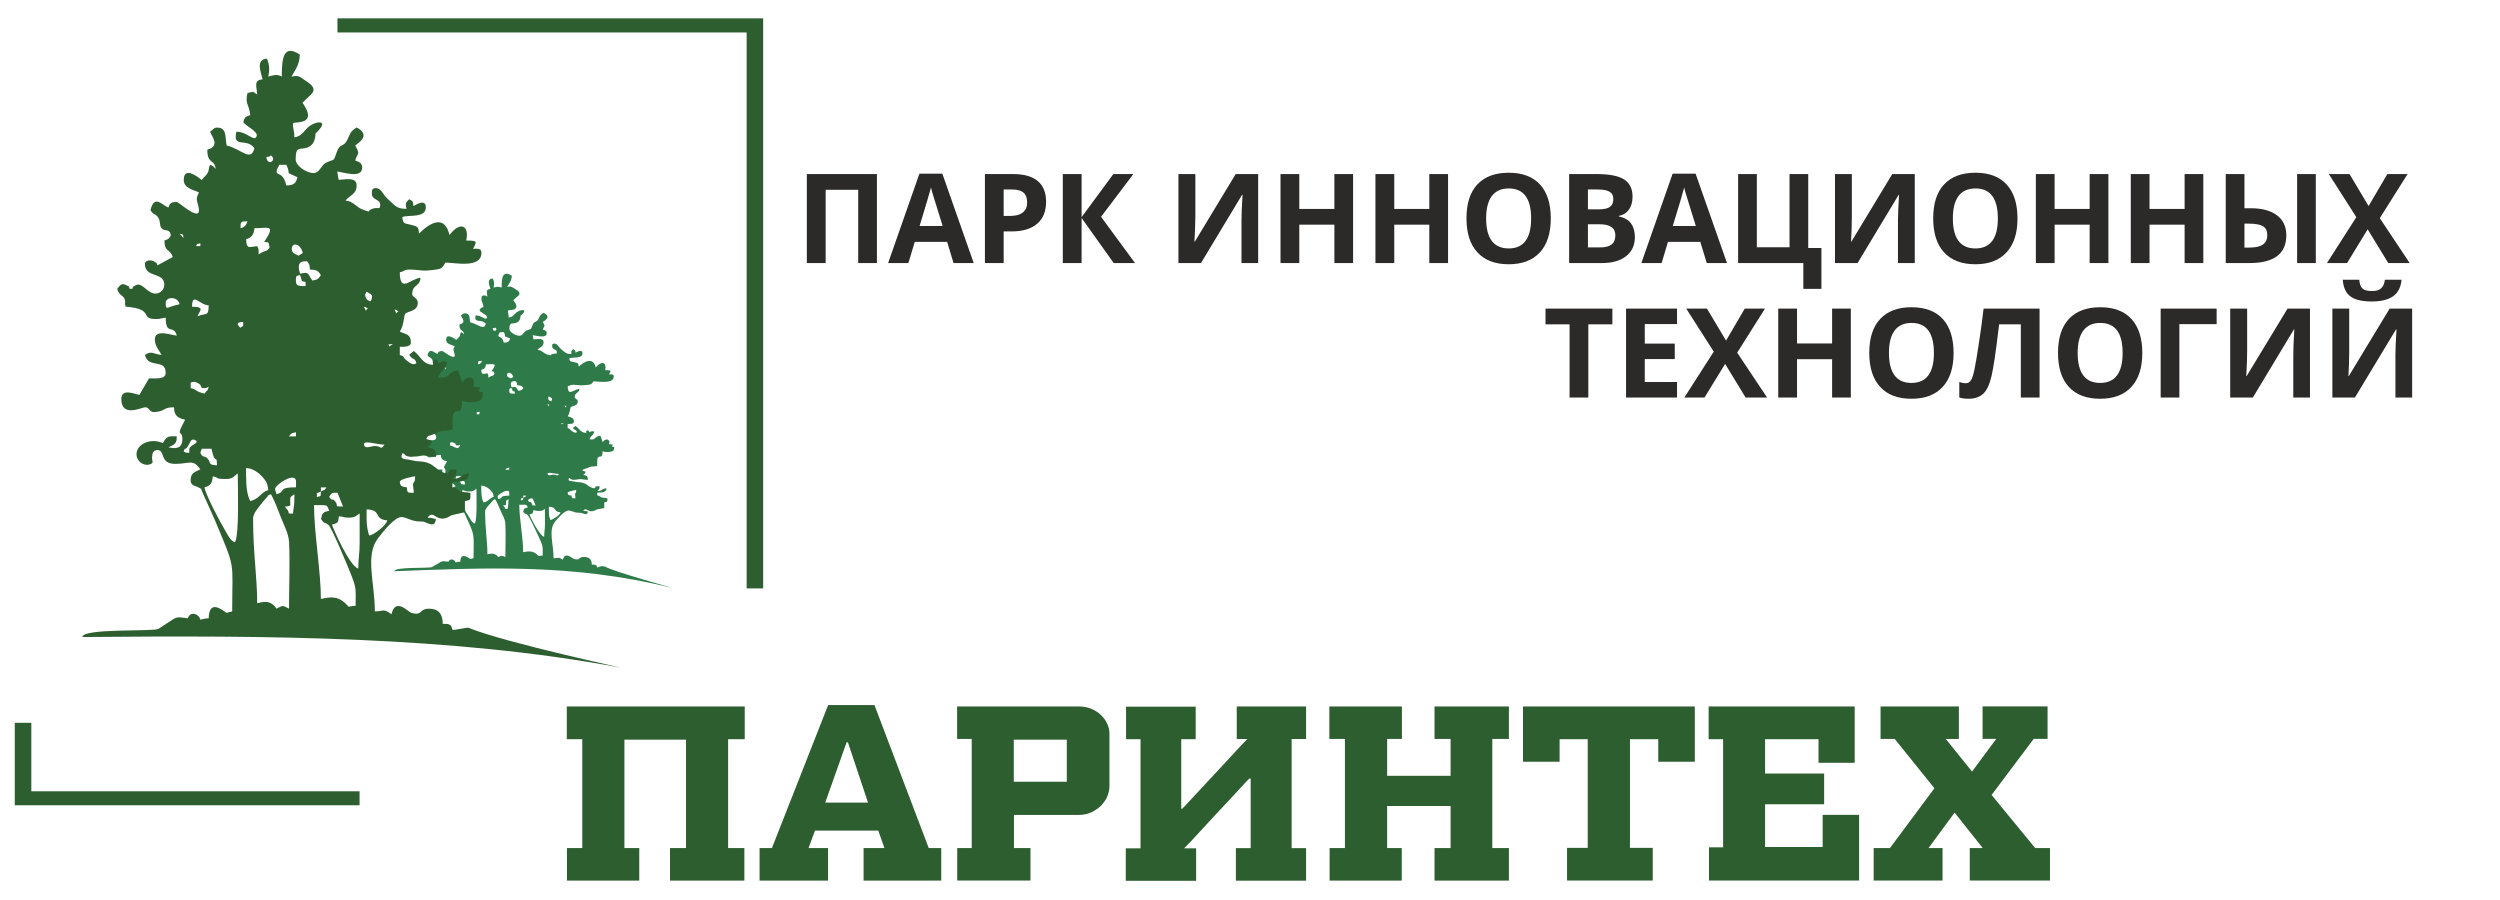
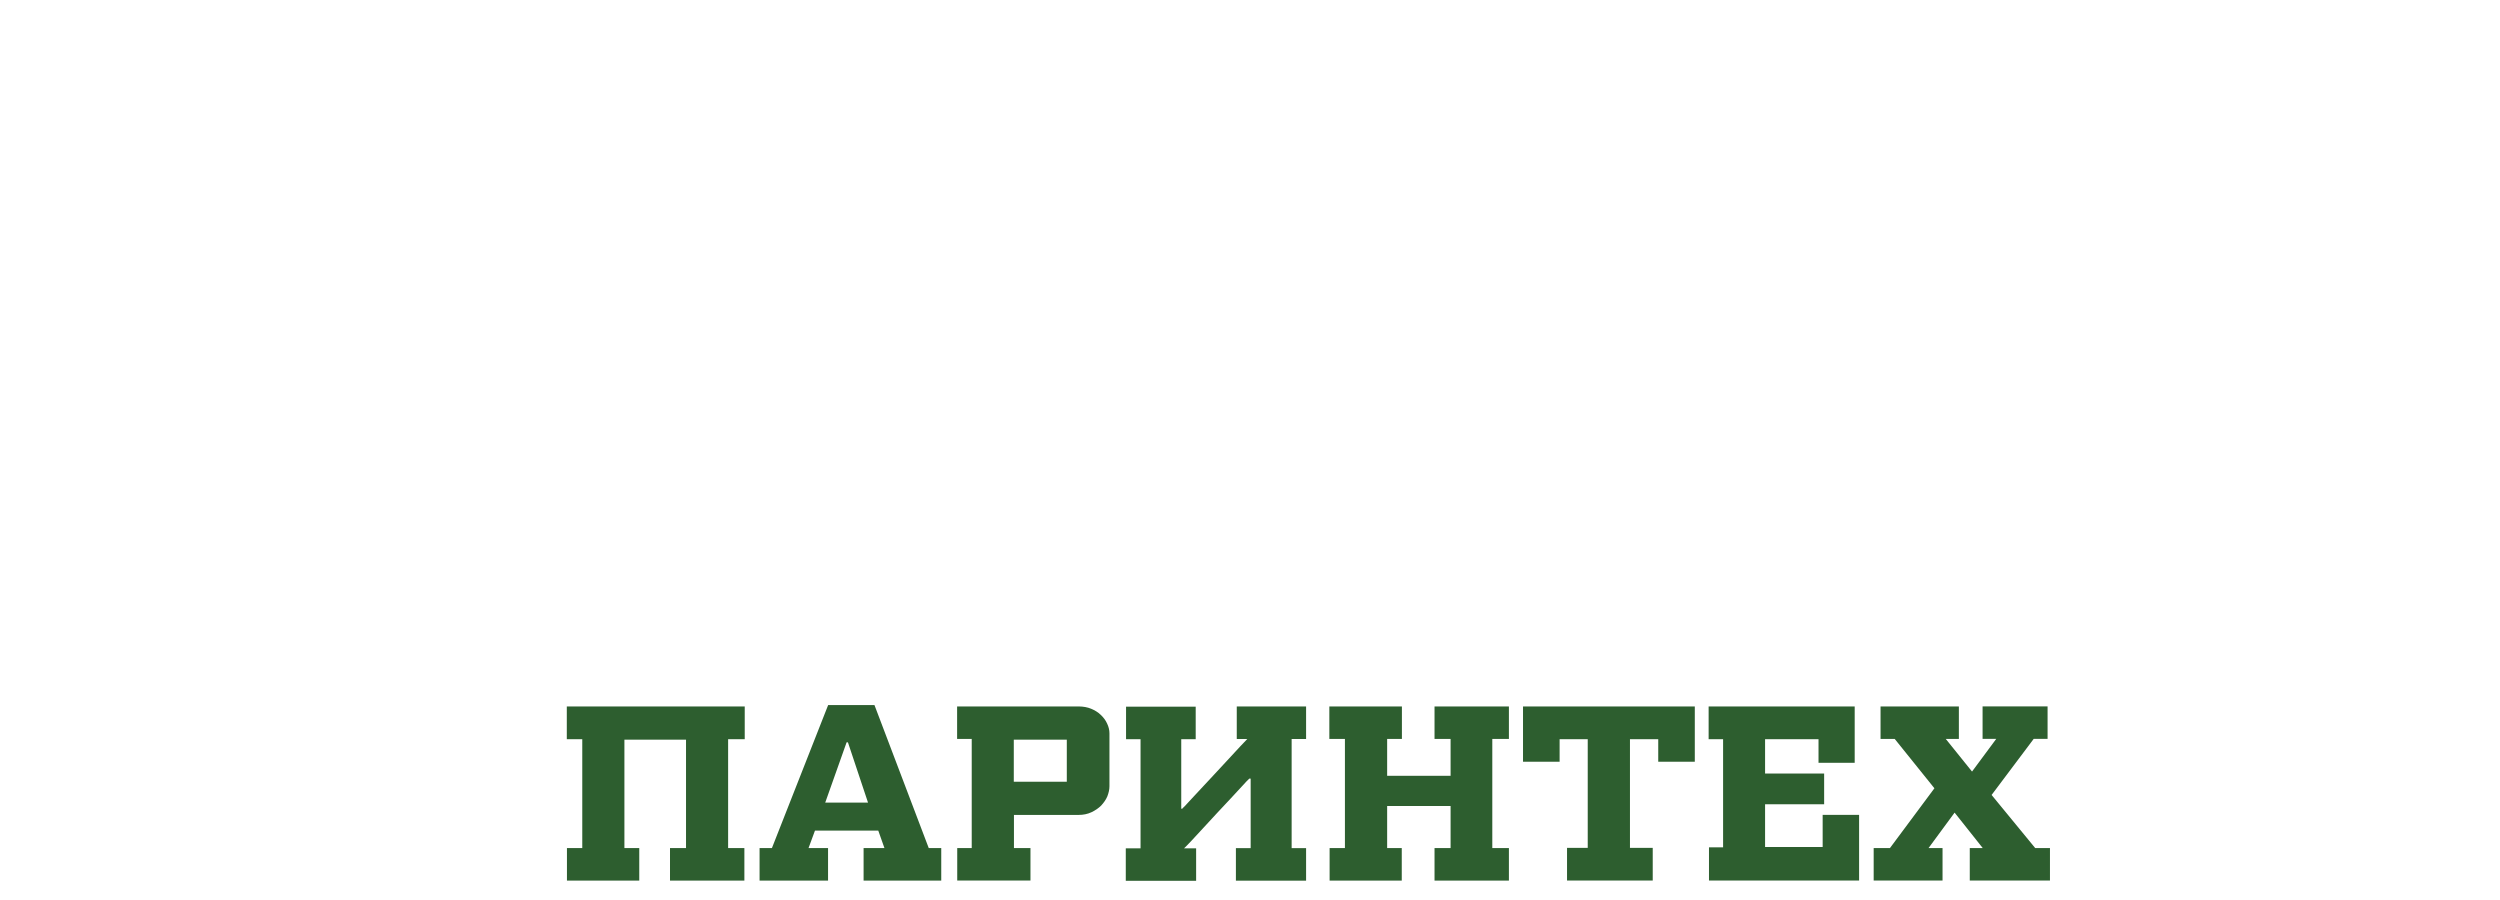
<svg xmlns="http://www.w3.org/2000/svg" width="250px" height="90px" viewBox="0 0 248 90" version="1.1">
  <g id="surface1">
-     <path style=" stroke:none;fill-rule:evenodd;fill:rgb(17.647%,36.863%,18.431%);fill-opacity:1;" d="M 32.746 1.836 L 75.316 1.836 L 75.316 58.84 L 73.664 58.84 L 73.664 3.246 L 32.746 3.246 Z M 34.957 80.527 L 0.477 80.527 L 0.477 72.281 L 2.133 72.281 L 2.133 79.129 L 34.957 79.129 Z M 34.957 80.527 " />
-     <path style=" stroke:none;fill-rule:evenodd;fill:rgb(18.039%,47.843%,28.235%);fill-opacity:1;" d="M 49.137 28.758 C 48.812 28.617 48.676 28.691 48.355 28.758 C 48.441 28.43 48.43 28.133 48.277 27.848 C 47.625 27.898 47.953 28.555 48.047 28.895 C 47.512 28.938 47.727 29.273 47.734 29.664 C 47.445 29.488 47.562 29.52 47.191 29.59 C 47.039 30.172 47.293 30.137 47.344 30.707 C 47.09 30.766 47.02 30.832 46.953 31.059 C 47.129 31.289 47.836 31.543 47.699 31.789 C 47.547 32.066 47.191 31.543 46.57 31.543 C 46.348 32.406 47.172 31.828 47.582 32.379 C 47.395 33.098 46.832 32.406 46.027 32.242 C 45.918 31.832 46.062 31.332 45.48 31.332 C 45.289 31.332 45.246 31.449 45.09 31.543 C 45.145 31.738 45.711 32.27 44.938 32.449 C 44.938 33.227 45.355 32.902 45.406 33.43 C 45.32 33.336 45.262 33.258 45.094 33.219 C 44.988 33.418 45.059 33.469 44.949 33.648 C 44.879 33.766 44.742 33.844 44.625 33.988 C 44.566 33.953 43.613 33.199 43.613 33.988 C 43.613 34.402 44.156 34.484 44.473 34.621 C 44.336 34.875 44.309 34.941 44.414 35.238 C 44.785 36.332 43.359 35.105 43.23 35.105 C 42.91 35.105 42.832 35.172 42.762 35.391 C 42.426 35.309 41.973 34.688 41.746 35.527 C 41.949 35.805 41.973 35.668 42.152 35.863 C 42.328 36.051 42.23 36.289 42.371 36.434 C 42.535 36.609 42.738 36.457 42.863 36.684 C 42.957 36.855 42.754 37 42.527 37.059 C 42.543 37.676 42.867 37.465 43 37.895 L 42.145 38.316 C 42.082 38.156 42.152 38.25 42.016 38.148 C 41.844 38.02 41.453 38.023 41.453 38.242 C 41.453 38.961 42.535 38.629 42.535 39.289 C 42.535 39.602 42.203 39.809 41.906 39.723 C 41.457 39.594 41.262 39.129 40.887 39.34 C 40.727 39.426 40.816 39.332 40.75 39.5 L 40.59 39.5 C 40.527 39.332 40.621 39.426 40.453 39.34 C 40.129 39.172 40.094 39.301 39.926 39.453 C 39.918 39.461 39.902 39.484 39.891 39.5 C 39.992 39.898 40.273 39.781 40.332 40.109 C 40.344 40.203 40.293 40.168 40.352 40.406 C 42.043 40.527 41.098 41.035 42.066 41.035 C 42.332 41.035 42.371 40.984 42.617 40.965 C 42.617 41.887 43.055 41.277 43.238 41.871 C 42.875 41.844 41.828 41.449 42.031 42.25 C 42.086 42.473 42.27 42.664 42.383 42.852 C 41.93 42.816 41.844 42.621 41.453 42.852 C 41.641 43.57 42.617 43.004 42.617 43.758 C 42.617 44.102 42.074 44.035 41.684 44.035 L 41.133 44.871 C 40.793 44.797 40.121 44.535 40.121 45.078 C 40.121 46.031 41.277 45.492 41.445 45.492 C 41.793 45.492 41.598 45.805 42.152 45.719 C 42.629 45.641 42.492 45.492 43.078 45.492 C 43.094 45.938 43.301 46.039 43.699 46.125 C 43.129 47.098 43.547 46.574 43.547 47.098 C 43.547 47.598 43.164 47.598 42.766 47.52 L 42.926 47.445 C 42.984 47.418 43.062 47.387 43.121 47.336 C 43.246 47.223 43.238 47.156 43.238 46.953 C 42.781 46.953 42.688 46.918 42.457 47.301 C 41.805 47.023 40.98 47.328 40.98 47.859 C 40.98 48.246 41.406 48.477 41.719 48.375 C 41.992 48.289 41.836 48.238 41.848 48.004 C 41.863 47.824 41.906 47.648 42.145 47.648 C 42.621 47.648 42.23 48.348 43.156 48.348 C 43.938 48.348 44.156 48.086 44.559 48.629 C 44.27 48.766 44.02 48.781 44.02 49.188 C 44.02 49.465 44.301 49.457 44.473 49.551 C 44.719 49.68 44.547 49.527 44.684 49.781 L 45.379 51.184 C 46.578 53.773 46.355 53.152 46.355 55.82 L 46.043 55.895 C 45.891 55.844 45.059 55.109 45.031 56.172 C 44.793 56.176 44.75 56.199 44.559 56.242 C 44.465 55.918 43.969 55.809 43.859 56.172 C 43.391 56.133 43.297 56.039 42.906 56.293 L 42.195 56.707 C 41.871 56.852 38.445 56.664 38.438 57.121 C 47.324 56.793 56.145 56.309 66.164 58.777 C 66.469 58.848 60.191 57.113 59.555 56.68 C 59.059 56.488 58.73 56.824 58.719 56.742 C 58.668 56.445 58.457 56.461 58.176 56.461 C 58.176 55.945 57.922 55.691 57.395 55.691 C 56.883 55.691 57.027 55.996 56.578 55.938 C 56.562 55.938 56.418 55.91 56.391 55.895 C 56.203 55.828 55.508 55.117 55.289 55.969 C 54.785 55.66 54.93 55.816 54.359 55.828 C 54.359 54.383 53.801 53 54.523 52.141 C 54.777 51.844 55.332 51.184 55.754 51.066 C 56.059 50.98 56.367 51.285 56.91 51.277 L 57.07 51.277 C 57.316 51.32 57.742 51.641 57.793 51.156 C 57.609 51.117 57.562 51.09 57.32 51.082 C 57.699 50.598 57.805 51.48 58.668 50.953 L 59.426 50.801 L 59.426 50.242 C 59.773 50.168 59.738 50.195 59.738 49.82 C 59.57 49.781 59.289 49.781 59.215 49.762 C 59.043 49.719 59.07 49.617 58.727 49.535 L 58.727 49.262 C 59.121 49.262 59.621 49.262 59.656 48.84 C 59.109 48.848 59.367 49.07 58.727 49.117 C 58.918 48.855 58.949 49.027 58.957 48.629 C 58.328 48.629 58.773 48.602 58.414 48.84 C 57.777 48.707 57.762 48.348 57.125 48.246 C 56.93 48.215 56.895 48.223 56.699 48.207 L 56.203 48.121 C 56.188 48.121 56.164 48.113 56.152 48.113 C 56.137 48.113 56.113 48.113 56.094 48.105 C 55.816 48.07 55.816 47.984 55.918 47.785 C 56.113 47.902 56.043 47.926 56.25 47.969 C 56.512 48.027 56.883 47.895 57.047 47.91 L 57.785 47.996 C 57.785 47.68 57.742 47.539 57.316 47.504 L 57.473 47.367 C 57.531 47.273 57.523 47.402 57.547 47.156 L 57.234 47.074 C 57.387 46.871 57.266 46.961 57.547 46.871 C 57.871 46.77 57.965 46.656 58.254 46.648 C 58.578 46.641 58.441 46.648 58.719 46.59 C 58.73 46.402 58.695 45.906 58.781 45.77 C 58.965 45.484 59.258 45.949 59.258 45.125 C 59.434 45.195 59.742 45.23 60.027 45.18 C 60.328 45.125 60.422 45.043 60.43 44.703 C 59.75 44.637 60.785 44.441 59.891 44.418 C 60.039 44.137 59.84 43.832 59.504 43.992 C 59.406 44.043 59.453 44.02 59.375 44.094 L 59.266 44.207 C 59.238 44.102 59.078 43.664 59.035 43.578 C 58.43 43.621 58.594 44.062 57.945 43.926 C 58.051 43.562 58.379 43.535 58.414 43.156 C 58.125 43.098 58.227 43.098 57.945 43.23 C 57.938 43.223 57.938 43.191 57.938 43.199 C 57.938 43.207 57.922 43.172 57.922 43.172 C 57.922 43.164 57.906 43.148 57.902 43.141 C 57.871 43.098 57.922 43.113 57.785 43.02 C 57.547 43.18 57.66 42.977 57.633 43.293 C 57.027 43.281 56.945 42.836 56.543 42.598 L 56.297 42.793 C 56.547 43.129 56.598 42.895 56.699 43.23 C 56.477 43.324 56.398 43.234 56.207 43.121 C 55.855 42.895 56.129 42.895 55.766 42.816 L 55.766 42.395 C 55.949 42.395 56.391 42.418 56.391 42.184 C 56.391 41.734 56.094 41.762 55.766 41.625 C 56.035 41.27 55.977 40.781 56.094 40.703 C 56.102 40.695 56.121 40.688 56.129 40.68 C 56.367 40.566 56.781 40.559 56.781 40.152 C 56.781 39.906 56.469 39.867 56.469 39.73 C 56.469 39.199 56.887 39.375 56.938 38.895 C 56.418 38.902 55.773 39.715 55.773 38.621 C 56.078 38.555 56.02 38.469 56.391 38.48 C 57.012 38.504 56.996 38.59 57.871 38.477 C 58.195 38.43 58.195 38.328 58.348 38.133 C 58.855 38.133 60.375 38.438 60.375 37.648 C 60.375 37.395 60.18 37.438 59.902 37.438 C 60.133 37.047 60.133 37.016 59.512 37.016 C 59.699 36.305 59.23 36.023 58.652 36.66 C 58.645 36.668 58.625 36.691 58.617 36.695 C 58.609 36.703 58.594 36.727 58.578 36.734 C 58.219 35.34 56.91 36.641 56.867 36.66 C 56.859 36.297 56.773 36.297 56.426 36.219 C 56.059 36.129 55.961 36.195 55.926 35.824 C 56.238 35.695 57.25 35.898 57.25 35.34 C 57.25 34.898 56.766 35.164 56.547 35.266 C 56.527 34.992 56.52 35.043 56.316 34.918 C 56.113 35.094 56.094 35.129 56.156 35.406 C 55.652 35.406 55.551 35.281 55.211 35 L 55.051 34.859 C 54.855 34.699 54.734 34.359 54.445 34.359 C 54.219 34.359 54.215 34.461 54.215 34.637 C 54.215 34.984 54.684 34.898 54.684 35.195 C 54.684 35.484 54.574 35.305 54.277 35.391 C 53.844 35.52 54.285 35.602 53.773 35.465 C 53.34 35.34 53.199 35.02 52.738 34.984 C 52.949 34.73 53.359 34.68 53.359 34.215 C 53.359 33.758 52.672 33.93 52.348 33.938 L 52.27 33.52 C 52.613 33.547 53.672 33.895 53.672 33.309 C 53.672 33.098 53.477 33.004 53.281 32.957 C 53.41 32.531 53.582 32.699 53.281 32.191 C 53.801 31.879 53.969 31.574 53.359 31.281 C 52.969 31.516 53.02 31.574 52.832 31.922 C 52.621 32.297 52.418 32.066 52.254 32.516 C 52.043 33.066 52.125 32.836 51.625 33.066 C 51.371 33.191 51.277 33.574 50.953 33.574 C 50.547 33.574 49.941 33.219 49.941 32.879 C 49.941 32.102 50.23 32.48 50.707 32.242 C 50.871 32.16 50.961 32.023 51.004 31.879 C 51.141 31.426 50.895 31.746 51.25 31.391 C 51.738 30.906 51.133 30.949 50.766 31.168 C 50.43 31.363 50.316 31.727 49.867 31.754 C 49.867 31.559 49.867 31.543 49.824 31.363 C 49.715 30.875 49.84 31.078 50.309 30.969 C 50.91 30.824 50.547 30.301 50.332 30.012 C 50.766 29.562 51.387 29.395 50.496 28.887 C 50.18 28.707 50.148 28.598 49.707 28.684 C 49.918 28.336 50.164 28.098 50.18 27.566 C 49.23 26.992 49.168 27.812 49.168 28.684 Z M 53.887 51.168 C 53.887 51.461 53.945 51.824 54.047 52.004 C 54.352 51.938 54.98 51.496 55.059 51.234 C 54.258 51.176 54.77 50.691 53.887 50.676 Z M 52.953 51.098 C 52.559 51.098 52.621 51.047 52.332 51.023 C 52.305 51.352 52.262 51.371 51.941 51.445 C 51.984 51.598 52.926 53.566 53.418 53.68 C 53.418 53.145 53.504 52.902 53.496 52.352 C 53.496 51.867 53.496 51.371 53.496 50.887 C 53.332 50.988 53.238 51.098 52.949 51.098 Z M 46.027 49.145 C 45.348 49.145 45.668 49.094 45.246 49.008 C 45.219 49.355 45.117 49.492 44.777 49.566 C 44.805 49.883 45.66 51.344 45.926 51.742 C 46.07 51.961 46.215 52.273 46.484 52.359 C 46.73 51.895 46.645 49.668 46.645 48.867 C 46.426 49 46.375 49.145 46.02 49.145 Z M 51.32 55.219 C 51.828 55.117 52.246 55.066 52.664 55.414 C 53.043 55.734 52.723 55.574 53.266 55.566 C 53.266 54.641 53.34 54.711 52.918 53.781 C 52.781 53.465 51.934 51.633 51.746 51.48 C 51.523 51.301 51.539 51.473 51.312 51.168 C 51.398 50.852 51.43 50.82 51.785 50.75 C 51.594 50.43 51.797 50.473 50.93 50.473 C 50.93 51.852 51.32 53.855 51.32 55.219 Z M 47.512 51.168 C 47.512 52.898 47.742 54.102 47.742 55.43 C 47.953 55.414 48.441 55.184 48.832 55.715 C 49.195 55.539 49.168 55.539 49.535 55.715 C 49.535 54.633 49.594 53.426 49.535 52.359 C 49.512 51.887 49.223 51.445 49.07 51.098 C 48.891 50.668 48.738 50.293 48.516 49.922 C 48.27 50 48.438 49.93 48.219 50.145 C 48.09 50.277 48.066 50.297 47.938 50.449 C 47.77 50.648 47.504 50.895 47.504 51.184 Z M 55.137 42.445 L 55.371 42.309 C 54.895 42.344 55.246 42.336 55.137 42.445 Z M 43.598 36.945 C 43.547 36.719 43.613 36.777 43.383 36.719 Z M 55.602 40.695 C 55.637 40.625 55.746 40.719 55.609 40.617 C 55.5 40.535 55.602 40.594 55.449 40.559 C 55.645 40.891 55.527 40.727 55.609 40.695 Z M 53.887 40.559 C 53.922 40.484 54.031 40.578 53.895 40.473 C 53.785 40.391 53.887 40.449 53.734 40.414 C 53.93 40.746 53.816 40.578 53.887 40.551 Z M 44.316 37.344 L 44.547 37.344 L 44.547 37.203 C 44.41 37.234 44.336 37.211 44.316 37.344 Z M 51.32 49.77 C 50.98 49.93 51.125 49.719 51.09 50.043 C 51.371 49.98 51.301 50.035 51.32 49.77 C 51.582 49.645 51.465 49.762 51.633 49.559 L 51.32 49.559 Z M 49.535 46.973 L 49.926 46.973 L 49.926 46.766 C 49.652 46.82 49.672 46.801 49.535 46.973 Z M 46.648 41.32 L 46.789 41.473 C 47.039 41.297 46.926 41.5 46.961 41.184 C 46.781 41.195 46.68 41.176 46.648 41.32 Z M 46.809 36.434 C 46.809 36.434 47.098 36.414 47.199 36.086 C 46.824 36.094 46.809 36.094 46.809 36.434 Z M 48.441 32.805 C 48.348 32.844 48.184 32.754 48.312 32.988 C 48.43 33.199 48.727 33.031 48.617 32.852 C 48.508 32.676 48.441 32.805 48.441 32.805 Z M 53.816 39.789 C 53.816 40.117 54.125 40.137 54.125 40.137 C 54.309 39.789 54.148 39.805 53.887 39.645 C 53.887 39.645 53.809 39.773 53.809 39.781 Z M 43.621 47.742 C 43.766 47.809 43.715 47.801 43.93 47.816 C 43.938 47.52 43.91 47.57 44.121 47.426 C 44.172 47.387 44.516 47.258 44.227 47.164 C 44.02 47.09 43.977 47.293 43.918 47.387 C 43.648 47.801 43.742 47.438 43.621 47.75 Z M 54.363 47.469 C 54.762 47.469 54.66 47.699 54.906 47.395 C 54.387 47.387 53.641 47.125 53.766 47.43 C 53.844 47.621 54.148 47.461 54.359 47.461 Z M 49.926 39.02 C 49.926 39.34 49.961 39.367 50.477 39.367 L 50.477 39.156 C 50.234 39.098 50.293 39.18 50.199 38.895 C 50.191 38.891 50.191 38.867 50.188 38.867 C 50.188 38.859 50.18 38.84 50.172 38.84 C 50.172 38.84 50.164 38.816 50.156 38.809 C 49.984 38.852 49.926 38.824 49.926 39.02 Z M 49.695 37.488 C 49.695 37.715 49.918 37.758 50.086 37.836 C 50.098 37.828 50.121 37.793 50.129 37.809 L 50.324 37.699 C 50.191 37.199 49.703 37.148 49.703 37.488 Z M 49.613 50.473 C 49.469 50.539 49.52 50.523 49.305 50.547 C 49.457 50.75 49.461 50.641 49.535 50.895 L 49.766 50.895 C 49.773 50.551 49.848 50.684 49.848 49.914 C 49.543 50.094 49.613 50.043 49.613 50.473 Z M 42.609 40.211 C 42.609 40.625 42.672 40.457 43.145 40.34 C 43.34 40.297 43.199 40.355 43.383 40.273 C 43.258 39.859 42.602 39.91 42.602 40.203 Z M 51.789 50.051 C 52.035 50.355 51.93 50.035 52.145 50.297 C 52.355 50.547 52.008 50.531 52.57 50.547 L 52.262 49.848 C 51.973 49.848 51.93 49.832 51.789 50.059 Z M 44.012 44.258 L 44.012 44.543 C 44.395 44.621 44.234 44.711 44.793 44.82 C 44.945 44.617 44.949 44.723 45.023 44.469 C 44.812 44.559 44.938 44.535 44.633 44.543 C 44.531 44.367 44.598 44.383 44.379 44.281 C 44.234 44.215 44.176 44.207 44.012 44.266 Z M 44.09 40.422 C 44.879 40.422 44.48 40.652 44.402 40.906 C 44.863 40.711 45.023 40.957 45.023 40.348 C 44.523 40.34 44.09 39.652 44.09 40.422 Z M 45.492 48.449 C 45.48 47.816 45.398 48.527 45.184 47.613 L 44.633 47.613 C 44.574 47.84 44.512 47.758 44.609 47.91 C 44.711 48.055 44.777 47.977 44.898 48.07 C 45.195 48.273 44.898 48.441 45.484 48.453 Z M 55.766 49.281 C 55.766 49.516 55.926 49.543 56.156 49.559 C 56.188 49.855 56.203 49.832 56.547 49.832 C 56.547 49.668 56.496 49.484 56.504 49.422 C 56.535 49.195 56.613 49.426 56.621 49 C 56.555 49.008 55.766 49.129 55.766 49.281 Z M 48.762 49.629 C 48.762 49.789 48.789 49.711 48.84 49.914 C 49.391 49.781 48.879 49.566 49.926 49.566 C 49.926 49.223 49.984 49.078 49.695 49.078 C 49.398 49.078 48.762 49.492 48.762 49.637 Z M 50.086 38.387 C 50.086 38.578 50.121 38.582 50.164 38.734 C 50.684 38.629 50.582 38.742 50.793 39.012 C 50.809 39.027 50.844 39.07 50.867 39.086 C 51.168 39.02 51.184 39.012 51.336 38.809 C 51.176 38.59 51.109 38.539 50.715 38.531 C 50.707 38.258 50.676 38.273 50.555 38.113 C 50.375 38.113 50.086 38.098 50.086 38.387 Z M 48.84 33.57 C 48.84 33.785 49.203 33.555 49.383 34.266 C 49.773 34.258 49.918 34.18 50.004 33.844 C 49.188 33.496 49.703 33.809 49.383 33.215 L 48.992 33.215 C 48.941 33.301 48.84 33.445 48.84 33.562 Z M 47.598 36.43 C 47.566 36.746 47.43 36.914 47.129 36.988 C 47.141 37.531 47.328 37.371 47.75 37.336 C 47.852 37.531 47.828 37.473 47.828 37.758 C 48.27 37.496 48.234 37.676 48.449 37.406 C 48.363 37.09 48.438 37.16 48.141 37.133 C 48.812 36.227 48.379 36.434 47.59 36.434 Z M 47.129 48.992 C 47.129 49.477 47.18 49.934 47.359 50.246 C 47.871 50.141 47.988 49.781 48.371 49.688 C 48.355 49.535 48.312 49.363 48.242 49.246 C 48.082 49.016 47.656 48.578 47.129 48.562 Z M 47.129 48.992 " />
-     <path style=" stroke:none;fill-rule:evenodd;fill:rgb(17.647%,36.863%,18.431%);fill-opacity:1;" d="M 27.207 7.656 C 26.629 7.383 26.383 7.527 25.82 7.656 C 25.98 7.012 25.949 6.422 25.684 5.863 C 24.523 5.957 25.105 7.25 25.262 7.934 C 24.309 8.012 24.691 8.668 24.715 9.449 C 24.191 9.102 24.41 9.152 23.746 9.312 C 23.477 10.457 23.926 10.387 24.02 11.52 C 23.57 11.633 23.449 11.758 23.324 12.207 C 23.629 12.664 24.895 13.168 24.648 13.66 C 24.375 14.203 23.75 13.172 22.637 13.172 C 22.234 14.887 23.699 13.73 24.438 14.828 C 24.105 16.242 23.102 14.879 21.668 14.551 C 21.48 13.746 21.734 12.758 20.699 12.758 C 20.367 12.758 20.297 12.984 20.008 13.172 C 20.109 13.559 21.105 14.598 19.73 14.965 C 19.73 16.492 20.477 15.859 20.562 16.898 C 20.402 16.715 20.297 16.555 20.008 16.484 C 19.816 16.875 19.949 16.969 19.746 17.324 C 19.617 17.559 19.371 17.711 19.176 18 C 19.066 17.926 17.375 16.445 17.375 18 C 17.375 18.828 18.336 18.973 18.898 19.242 C 18.652 19.742 18.609 19.867 18.793 20.453 C 19.441 22.625 16.91 20.199 16.68 20.199 C 16.125 20.199 15.965 20.328 15.848 20.75 C 15.258 20.59 14.438 19.355 14.047 21.027 C 14.41 21.562 14.445 21.297 14.773 21.688 C 15.082 22.066 14.91 22.535 15.156 22.82 C 15.453 23.168 15.812 22.863 16.031 23.312 C 16.195 23.652 15.836 23.953 15.438 24.055 C 15.465 25.281 16.035 24.859 16.27 25.707 L 14.742 26.535 C 14.625 26.215 14.758 26.41 14.504 26.203 C 14.191 25.953 13.492 25.969 13.492 26.398 C 13.492 27.828 15.43 27.16 15.43 28.465 C 15.43 29.074 14.836 29.496 14.301 29.324 C 13.5 29.07 13.16 28.148 12.488 28.566 C 12.203 28.75 12.363 28.555 12.242 28.879 L 11.965 28.879 C 11.844 28.559 12.016 28.734 11.719 28.566 C 11.141 28.242 11.07 28.496 10.781 28.801 C 10.766 28.816 10.746 28.852 10.723 28.879 C 10.902 29.664 11.402 29.438 11.512 30.086 C 11.539 30.273 11.453 30.199 11.555 30.664 C 14.562 30.91 12.879 31.906 14.605 31.906 C 15.082 31.906 15.141 31.805 15.574 31.77 C 15.574 33.59 16.363 32.387 16.68 33.562 C 16.035 33.512 14.172 32.734 14.531 34.301 C 14.633 34.746 14.961 35.121 15.156 35.492 C 14.344 35.426 14.188 35.027 13.492 35.492 C 13.824 36.914 15.566 35.797 15.566 37.285 C 15.566 37.961 14.598 37.836 13.902 37.836 L 12.934 39.492 C 12.336 39.352 11.133 38.832 11.133 39.906 C 11.133 41.793 13.188 40.73 13.492 40.73 C 14.105 40.73 13.758 41.355 14.75 41.176 C 15.602 41.023 15.363 40.73 16.398 40.73 C 16.422 41.602 16.805 41.805 17.512 41.973 C 16.492 43.891 17.238 42.859 17.238 43.902 C 17.238 44.883 16.559 44.898 15.848 44.73 L 16.125 44.594 C 16.219 44.543 16.371 44.484 16.465 44.383 C 16.68 44.152 16.664 44.02 16.672 43.629 C 15.863 43.629 15.691 43.562 15.285 44.316 C 14.137 43.766 12.652 44.367 12.652 45.422 C 12.652 46.176 13.418 46.633 13.969 46.438 C 14.461 46.27 14.172 46.168 14.207 45.703 C 14.23 45.348 14.309 45.008 14.734 45.008 C 15.582 45.008 14.895 46.387 16.535 46.387 C 17.918 46.387 18.309 45.863 19.031 46.938 C 18.516 47.207 18.062 47.242 18.062 48.043 C 18.062 48.586 18.559 48.57 18.871 48.754 C 19.312 49.02 19 48.707 19.238 49.219 L 20.477 51.98 C 22.617 57.098 22.219 55.871 22.219 61.141 L 21.668 61.281 C 21.402 61.184 19.914 59.742 19.867 61.832 C 19.449 61.84 19.363 61.898 19.039 61.969 C 18.863 61.324 17.98 61.113 17.793 61.832 C 16.961 61.758 16.781 61.57 16.094 62.07 L 14.836 62.891 C 14.258 63.176 7.258 62.805 7.238 63.703 C 25.777 63.535 44.184 63.609 60.957 66.746 C 62.102 66.965 49.621 64.312 45.898 62.797 C 45.773 62.672 44.266 63.109 44.234 62.949 C 44.141 62.359 43.781 62.383 43.273 62.383 C 43.273 61.367 42.824 60.867 41.887 60.867 C 40.973 60.867 41.227 61.469 40.438 61.359 C 40.41 61.359 40.156 61.293 40.105 61.273 C 39.773 61.141 38.539 59.742 38.148 61.418 C 37.25 60.824 37.512 61.121 36.484 61.141 C 36.484 58.289 35.492 55.547 36.781 53.855 C 37.23 53.266 38.227 51.969 38.965 51.734 C 39.508 51.57 40.055 52.172 41.02 52.148 L 41.301 52.156 C 41.742 52.242 42.5 52.875 42.586 51.91 C 42.262 51.836 42.176 51.777 41.754 51.773 C 42.426 50.812 42.617 52.555 44.148 51.523 L 45.492 51.219 L 45.492 50.117 C 46.113 49.973 46.043 50.023 46.043 49.289 C 45.746 49.219 45.246 49.211 45.117 49.172 C 44.805 49.086 44.863 48.883 44.242 48.738 L 44.242 48.188 C 44.949 48.188 45.832 48.188 45.906 47.359 C 44.93 47.379 45.398 47.816 44.242 47.91 C 44.59 47.395 44.641 47.73 44.656 46.945 C 43.535 46.945 44.328 46.895 43.688 47.359 C 42.551 47.098 42.527 46.387 41.402 46.191 C 41.055 46.125 40.988 46.148 40.641 46.117 L 39.754 45.945 C 39.723 45.938 39.688 45.938 39.66 45.938 C 39.629 45.93 39.594 45.938 39.562 45.93 C 39.078 45.848 39.074 45.684 39.262 45.289 C 39.609 45.523 39.477 45.566 39.848 45.652 C 40.309 45.77 40.961 45.508 41.27 45.535 L 42.586 45.703 C 42.586 45.074 42.508 44.805 41.754 44.738 L 42.035 44.469 C 42.145 44.281 42.133 44.543 42.168 44.051 L 41.617 43.898 C 41.891 43.496 41.66 43.672 42.168 43.496 C 42.746 43.293 42.918 43.078 43.426 43.062 C 44.012 43.047 43.758 43.062 44.242 42.953 C 44.27 42.582 44.215 41.602 44.359 41.344 C 44.676 40.777 45.211 41.691 45.211 40.059 C 45.516 40.203 46.078 40.27 46.57 40.172 C 47.121 40.066 47.273 39.898 47.285 39.23 C 46.086 39.098 47.922 38.715 46.316 38.68 C 46.586 38.125 46.23 37.508 45.637 37.836 C 45.457 37.938 45.543 37.895 45.406 38.031 L 45.211 38.266 C 45.16 38.055 44.879 37.199 44.801 37.023 C 43.723 37.109 44.02 37.98 42.863 37.715 C 43.051 37 43.637 36.93 43.691 36.195 C 43.172 36.086 43.352 36.074 42.863 36.332 C 42.855 36.32 42.848 36.262 42.84 36.277 C 42.84 36.289 42.816 36.227 42.816 36.219 C 42.812 36.211 42.797 36.168 42.789 36.16 C 42.738 36.078 42.832 36.102 42.578 35.926 C 42.152 36.238 42.355 35.84 42.305 36.48 C 41.219 36.457 41.082 35.578 40.367 35.102 L 39.918 35.484 C 40.375 36.145 40.469 35.688 40.641 36.34 C 40.242 36.523 40.105 36.363 39.758 36.117 C 39.125 35.668 39.613 35.68 38.98 35.508 L 38.98 34.68 C 39.297 34.68 40.086 34.723 40.086 34.266 C 40.086 33.379 39.559 33.438 38.98 33.16 C 39.449 32.457 39.355 31.5 39.551 31.348 C 39.562 31.332 39.609 31.32 39.621 31.305 C 40.047 31.07 40.777 31.059 40.777 30.266 C 40.777 29.781 40.223 29.715 40.223 29.438 C 40.223 28.395 40.973 28.734 41.055 27.785 C 40.129 27.805 38.98 29.402 38.98 27.23 C 39.52 27.109 39.418 26.934 40.07 26.957 C 41.184 26.992 41.148 27.176 42.703 26.941 C 43.281 26.855 43.273 26.66 43.539 26.258 C 44.438 26.258 47.141 26.871 47.141 25.293 C 47.141 24.801 46.793 24.879 46.309 24.879 C 46.723 24.105 46.73 24.055 45.617 24.055 C 45.949 22.645 45.109 22.094 44.074 23.348 C 44.062 23.371 44.027 23.414 44.012 23.43 C 43.996 23.445 43.977 23.48 43.945 23.5 C 43.301 20.742 40.973 23.312 40.895 23.363 C 40.879 22.645 40.727 22.645 40.113 22.484 C 39.465 22.312 39.297 22.441 39.23 21.707 C 39.781 21.449 41.582 21.855 41.582 20.742 C 41.582 19.879 40.715 20.41 40.34 20.605 C 40.293 20.055 40.281 20.156 39.926 19.918 C 39.559 20.258 39.52 20.336 39.652 20.883 C 38.746 20.883 38.574 20.641 37.965 20.074 L 37.684 19.809 C 37.336 19.496 37.121 18.812 36.602 18.812 C 36.195 18.812 36.188 19.016 36.188 19.363 C 36.188 20.047 37.02 19.879 37.02 20.469 C 37.02 21.043 36.824 20.684 36.297 20.859 C 35.516 21.121 36.305 21.289 35.391 21.004 C 34.617 20.766 34.379 20.125 33.555 20.055 C 33.926 19.555 34.664 19.453 34.664 18.535 C 34.664 17.637 33.434 17.973 32.863 17.984 L 32.723 17.156 C 33.34 17.207 35.219 17.906 35.219 16.746 C 35.219 16.324 34.879 16.148 34.523 16.055 C 34.75 15.215 35.059 15.547 34.523 14.539 C 35.449 13.922 35.746 13.32 34.664 12.746 C 33.961 13.211 34.062 13.324 33.715 14.016 C 33.348 14.75 32.984 14.305 32.68 15.199 C 32.312 16.293 32.457 15.828 31.566 16.293 C 31.113 16.535 30.953 17.305 30.367 17.305 C 29.645 17.305 28.566 16.598 28.566 15.926 C 28.566 14.395 29.082 15.133 29.934 14.66 C 30.23 14.5 30.383 14.227 30.461 13.949 C 30.707 13.066 30.266 13.68 30.895 12.992 C 31.762 12.027 30.684 12.113 30.027 12.555 C 29.441 12.941 29.227 13.66 28.43 13.727 C 28.43 13.332 28.43 13.312 28.355 12.949 C 28.16 11.992 28.379 12.391 29.219 12.164 C 30.281 11.891 29.645 10.852 29.254 10.277 C 30.027 9.391 31.133 9.059 29.543 8.062 C 28.98 7.707 28.93 7.484 28.148 7.664 C 28.516 6.98 28.957 6.504 28.98 5.457 C 27.289 4.332 27.18 5.953 27.18 7.664 Z M 35.66 51.902 C 35.66 52.477 35.762 53.188 35.934 53.559 C 36.477 53.434 37.598 52.555 37.734 52.039 C 36.305 51.926 37.223 50.973 35.66 50.938 Z M 33.996 51.766 C 33.281 51.766 33.398 51.672 32.891 51.625 C 32.832 52.273 32.762 52.324 32.195 52.453 C 32.27 52.758 33.953 56.629 34.828 56.859 C 34.828 55.809 34.973 55.32 34.965 54.238 C 34.957 53.273 34.965 52.309 34.965 51.344 C 34.664 51.547 34.504 51.758 33.996 51.758 Z M 21.668 47.902 C 20.453 47.902 21.027 47.801 20.281 47.629 C 20.223 48.316 20.051 48.594 19.449 48.73 C 19.508 49.355 21.02 52.23 21.504 53.027 C 21.758 53.449 22.008 54.066 22.5 54.238 C 22.941 53.316 22.777 48.918 22.777 47.344 C 22.391 47.605 22.297 47.895 21.668 47.895 Z M 31.09 59.895 C 31.988 59.691 32.73 59.59 33.484 60.285 C 34.156 60.91 33.586 60.605 34.562 60.582 C 34.562 58.746 34.691 58.891 33.945 57.055 C 33.691 56.43 32.188 52.809 31.863 52.512 C 31.461 52.148 31.496 52.496 31.098 51.895 C 31.242 51.27 31.301 51.215 31.93 51.066 C 31.598 50.445 31.949 50.516 30.402 50.516 C 30.402 53.246 31.09 57.195 31.09 59.887 Z M 24.309 51.902 C 24.309 55.305 24.719 57.688 24.719 60.316 C 25.09 60.285 25.965 59.828 26.656 60.867 C 27.301 60.523 27.258 60.523 27.902 60.867 C 27.902 58.73 28.004 56.344 27.91 54.246 C 27.867 53.316 27.352 52.441 27.094 51.75 C 26.773 50.906 26.492 50.16 26.102 49.426 C 25.668 49.578 25.965 49.441 25.566 49.863 C 25.328 50.125 25.293 50.168 25.066 50.465 C 24.77 50.855 24.301 51.344 24.301 51.902 Z M 37.879 34.672 L 38.301 34.395 C 37.438 34.469 38.082 34.453 37.879 34.672 Z M 17.352 23.812 C 17.273 23.371 17.383 23.48 16.969 23.371 Z M 38.719 31.23 C 38.785 31.086 38.98 31.27 38.727 31.066 C 38.531 30.91 38.711 31.027 38.445 30.957 C 38.789 31.617 38.582 31.281 38.719 31.23 Z M 35.668 30.957 C 35.73 30.809 35.926 30.992 35.676 30.789 C 35.48 30.637 35.66 30.754 35.391 30.68 C 35.738 31.34 35.531 31.008 35.668 30.957 Z M 18.625 24.613 L 19.039 24.613 L 19.039 24.336 C 18.793 24.395 18.668 24.352 18.625 24.613 Z M 31.09 49.152 C 30.484 49.473 30.75 49.043 30.68 49.703 C 31.176 49.574 31.047 49.695 31.09 49.152 C 31.559 48.906 31.352 49.137 31.648 48.738 L 31.09 48.738 Z M 27.902 43.637 L 28.598 43.637 L 28.598 43.223 C 28.113 43.34 28.141 43.301 27.902 43.637 Z M 22.777 32.473 L 23.02 32.777 C 23.477 32.438 23.273 32.844 23.324 32.195 C 23 32.227 22.82 32.184 22.77 32.473 Z M 23.051 22.82 C 23.059 22.82 23.57 22.777 23.746 22.129 C 23.07 22.145 23.051 22.137 23.051 22.82 Z M 25.957 15.656 C 25.789 15.727 25.492 15.555 25.727 16.02 C 25.93 16.434 26.465 16.098 26.27 15.742 C 26.078 15.395 25.965 15.656 25.957 15.656 Z M 35.516 29.438 C 35.516 30.086 36.066 30.129 36.066 30.129 C 36.398 29.445 36.109 29.469 35.652 29.164 C 35.652 29.164 35.516 29.418 35.516 29.438 Z M 17.367 45.152 C 17.621 45.277 17.539 45.262 17.926 45.289 C 17.938 44.711 17.887 44.812 18.266 44.516 C 18.359 44.441 18.973 44.188 18.461 43.984 C 18.09 43.84 18.012 44.246 17.902 44.434 C 17.434 45.254 17.598 44.527 17.367 45.145 Z M 36.484 44.602 C 37.191 44.602 37.02 45.059 37.453 44.465 C 36.527 44.441 35.203 43.926 35.422 44.543 C 35.559 44.914 36.109 44.602 36.477 44.602 Z M 28.59 27.922 C 28.59 28.555 28.652 28.609 29.559 28.609 L 29.559 28.199 C 29.137 28.09 29.238 28.25 29.066 27.684 C 29.059 27.668 29.051 27.633 29.043 27.617 C 29.043 27.609 29.023 27.566 29.023 27.559 C 29.023 27.551 29.008 27.523 29 27.508 C 28.691 27.59 28.59 27.535 28.59 27.922 Z M 28.176 24.887 C 28.176 25.34 28.566 25.418 28.871 25.578 C 28.891 25.555 28.93 25.492 28.941 25.512 L 29.281 25.301 C 29.051 24.316 28.176 24.207 28.176 24.887 Z M 28.039 50.523 C 27.785 50.648 27.867 50.633 27.484 50.66 C 27.75 51.059 27.766 50.852 27.895 51.352 L 28.309 51.352 C 28.32 50.684 28.445 50.938 28.445 49.422 C 27.902 49.777 28.031 49.68 28.031 50.523 Z M 15.574 30.258 C 15.574 31.078 15.695 30.738 16.527 30.527 C 16.875 30.441 16.629 30.555 16.957 30.402 C 16.738 29.582 15.566 29.691 15.566 30.266 Z M 31.922 49.695 C 32.363 50.293 32.16 49.668 32.543 50.176 C 32.914 50.66 32.297 50.633 33.305 50.652 L 32.746 49.273 C 32.234 49.273 32.152 49.254 31.914 49.688 Z M 18.07 38.258 L 18.07 38.809 C 18.754 38.969 18.473 39.137 19.457 39.359 C 19.723 38.961 19.738 39.172 19.875 38.672 C 19.508 38.844 19.723 38.793 19.184 38.809 C 19 38.469 19.117 38.488 18.727 38.285 C 18.473 38.156 18.363 38.156 18.074 38.258 Z M 18.207 30.672 C 19.609 30.672 18.895 31.129 18.754 31.637 C 19.574 31.246 19.867 31.73 19.867 30.535 C 18.973 30.512 18.207 29.156 18.207 30.672 Z M 20.699 46.523 C 20.672 45.281 20.535 46.691 20.145 44.871 L 19.176 44.871 C 19.066 45.32 18.949 45.168 19.137 45.457 C 19.32 45.742 19.43 45.59 19.66 45.77 C 20.188 46.176 19.652 46.504 20.699 46.531 Z M 38.984 48.18 C 38.984 48.629 39.262 48.695 39.68 48.73 C 39.73 49.324 39.758 49.27 40.375 49.281 C 40.375 48.949 40.289 48.586 40.301 48.453 C 40.352 48.012 40.496 48.461 40.512 47.629 C 40.395 47.633 38.984 47.895 38.984 48.18 Z M 26.52 48.867 C 26.52 49.18 26.562 49.027 26.656 49.422 C 27.641 49.16 26.723 48.73 28.598 48.73 C 28.598 48.062 28.691 47.766 28.184 47.766 C 27.648 47.766 26.52 48.586 26.52 48.867 Z M 28.879 26.68 C 28.879 27.051 28.941 27.059 29.016 27.371 C 29.941 27.152 29.762 27.391 30.137 27.906 C 30.156 27.938 30.23 28.023 30.258 28.059 C 30.801 27.938 30.824 27.906 31.09 27.508 C 30.801 27.078 30.684 26.973 29.984 26.957 C 29.977 26.406 29.918 26.449 29.711 26.129 C 29.391 26.129 28.879 26.105 28.879 26.68 Z M 26.664 17.164 C 26.664 17.594 27.301 17.137 27.633 18.543 C 28.336 18.531 28.59 18.371 28.746 17.719 C 27.293 17.027 28.207 17.645 27.633 16.477 L 26.941 16.477 C 26.848 16.648 26.664 16.934 26.664 17.164 Z M 24.445 22.82 C 24.395 23.449 24.156 23.777 23.613 23.922 C 23.637 24.996 23.969 24.676 24.719 24.613 C 24.902 24.996 24.859 24.879 24.859 25.441 C 25.641 24.918 25.574 25.281 25.965 24.75 C 25.82 24.117 25.934 24.258 25.414 24.199 C 26.613 22.406 25.84 22.82 24.445 22.82 Z M 23.613 47.629 C 23.613 48.586 23.695 49.484 24.027 50.109 C 24.945 49.891 25.141 49.188 25.828 49.008 C 25.797 48.703 25.727 48.359 25.59 48.145 C 25.312 47.684 24.539 46.828 23.605 46.809 L 23.605 47.633 Z M 23.613 47.629 " />
    <path style=" stroke:none;fill-rule:evenodd;fill:rgb(17.647%,36.863%,18.431%);fill-opacity:1;" d="M 62.926 84.809 L 62.926 88.062 L 55.695 88.062 L 55.695 84.809 L 57.227 84.809 L 57.227 73.918 L 55.68 73.918 L 55.68 70.648 L 73.473 70.648 L 73.473 73.918 L 71.812 73.918 L 71.812 84.809 L 73.438 84.809 L 73.438 88.062 L 66 88.062 L 66 84.809 L 67.602 84.809 L 67.602 73.969 L 61.441 73.969 L 61.441 84.809 Z M 86.844 83.062 L 80.496 83.062 L 79.852 84.809 L 81.805 84.809 L 81.805 88.062 L 74.957 88.062 L 74.957 84.809 L 76.191 84.809 L 81.816 70.504 L 86.445 70.504 L 91.875 84.809 L 93.125 84.809 L 93.125 88.062 L 85.359 88.062 L 85.359 84.809 L 87.445 84.809 L 86.828 83.062 Z M 83.66 74.234 L 81.523 80.258 L 85.801 80.258 L 83.793 74.234 L 83.656 74.234 Z M 96.156 73.895 L 94.711 73.895 L 94.711 70.645 L 106.863 70.645 C 107.32 70.645 107.746 70.723 108.113 70.875 C 108.492 71.035 108.816 71.23 109.082 71.492 C 109.352 71.746 109.562 72.027 109.711 72.355 C 109.863 72.676 109.945 73 109.945 73.328 L 109.945 78.633 C 109.945 78.969 109.863 79.293 109.734 79.637 C 109.59 79.977 109.379 80.266 109.121 80.551 C 108.852 80.82 108.527 81.043 108.137 81.227 C 107.754 81.406 107.328 81.492 106.863 81.492 L 100.395 81.492 L 100.395 84.805 L 102.047 84.805 L 102.047 88.055 L 94.723 88.055 L 94.723 84.805 L 96.172 84.805 L 96.172 73.887 L 96.164 73.887 Z M 100.379 73.969 L 100.379 78.176 L 105.68 78.176 L 105.68 73.969 Z M 117.23 80.855 C 117.379 80.723 117.617 80.477 117.941 80.113 C 118.273 79.758 118.656 79.34 119.09 78.879 C 119.523 78.41 119.988 77.914 120.48 77.387 C 120.965 76.863 121.434 76.363 121.867 75.891 C 122.309 75.41 122.691 75.004 123.016 74.648 C 123.348 74.301 123.586 74.047 123.727 73.902 L 122.676 73.902 L 122.676 70.648 L 129.609 70.648 L 129.609 73.902 L 128.164 73.902 L 128.164 84.816 L 129.609 84.816 L 129.609 88.07 L 122.59 88.07 L 122.59 84.816 L 124.066 84.816 L 124.066 77.863 L 123.926 77.863 C 123.781 78.004 123.543 78.242 123.219 78.605 C 122.887 78.961 122.512 79.383 122.07 79.848 C 121.637 80.316 121.172 80.812 120.68 81.332 C 120.195 81.855 119.727 82.355 119.293 82.836 C 118.859 83.309 118.469 83.723 118.129 84.094 C 117.797 84.449 117.543 84.703 117.406 84.832 L 118.613 84.832 L 118.613 88.082 L 111.578 88.082 L 111.578 84.832 L 113.055 84.832 L 113.055 73.918 L 111.605 73.918 L 111.605 70.664 L 118.57 70.664 L 118.57 73.918 L 117.125 73.918 L 117.125 80.871 L 117.23 80.871 L 117.254 80.863 Z M 139.176 84.809 L 139.176 88.062 L 131.961 88.062 L 131.961 84.809 L 133.492 84.809 L 133.492 73.895 L 131.934 73.895 L 131.934 70.645 L 139.191 70.645 L 139.191 73.895 L 137.715 73.895 L 137.715 77.582 L 144.059 77.582 L 144.059 73.895 L 142.453 73.895 L 142.453 70.645 L 149.891 70.645 L 149.891 73.895 L 148.23 73.895 L 148.23 84.809 L 149.891 84.809 L 149.891 88.062 L 142.453 88.062 L 142.453 84.809 L 144.059 84.809 L 144.059 80.602 L 137.715 80.602 L 137.715 84.809 L 139.191 84.809 Z M 164.809 73.918 L 161.996 73.918 L 161.996 84.789 L 164.273 84.789 L 164.273 88.055 L 155.703 88.055 L 155.703 84.789 L 157.773 84.789 L 157.773 73.918 L 154.961 73.918 L 154.961 76.172 L 151.301 76.172 L 151.301 70.645 L 168.48 70.645 L 168.48 76.172 L 164.824 76.172 L 164.824 73.918 Z M 169.883 84.73 L 171.309 84.73 L 171.309 73.918 L 169.863 73.918 L 169.863 70.648 L 184.469 70.648 L 184.469 76.281 L 180.852 76.281 L 180.852 73.918 L 175.508 73.918 L 175.508 77.355 L 181.414 77.355 L 181.414 80.426 L 175.508 80.426 L 175.508 84.703 L 181.266 84.703 L 181.266 81.484 L 184.91 81.484 L 184.91 88.055 L 169.898 88.055 L 169.898 84.73 L 169.875 84.73 Z M 196.215 77.141 L 198.625 73.887 L 197.258 73.887 L 197.258 70.637 L 203.758 70.637 L 203.758 73.887 L 202.371 73.887 L 198.16 79.496 L 202.52 84.805 L 203.996 84.805 L 203.996 88.055 L 195.977 88.055 L 195.977 84.805 L 197.273 84.805 L 194.461 81.262 L 191.855 84.805 L 193.254 84.805 L 193.254 88.055 L 186.367 88.055 L 186.367 84.805 L 187.996 84.805 L 192.441 78.828 L 188.473 73.895 L 187.055 73.895 L 187.055 70.645 L 194.887 70.645 L 194.887 73.895 L 193.578 73.895 L 196.195 77.145 L 196.215 77.145 Z M 196.215 77.141 " />
-     <path style=" stroke:none;fill-rule:evenodd;fill:rgb(16.863%,16.471%,16.078%);fill-opacity:1;" d="M 86.691 26.305 L 84.82 26.305 L 84.82 18.98 L 81.566 18.98 L 81.566 26.305 L 79.684 26.305 L 79.684 17.406 L 86.691 17.406 Z M 94.355 26.305 L 93.711 24.184 L 90.48 24.184 L 89.836 26.305 L 87.812 26.305 L 90.941 17.367 L 93.234 17.367 L 96.371 26.305 Z M 93.266 22.602 C 92.672 20.684 92.332 19.598 92.258 19.352 C 92.188 19.098 92.129 18.895 92.102 18.746 C 91.961 19.27 91.586 20.555 90.957 22.602 Z M 99.367 21.594 L 99.988 21.594 C 100.566 21.594 101 21.477 101.281 21.246 C 101.57 21.02 101.715 20.684 101.715 20.25 C 101.715 19.809 101.594 19.48 101.355 19.27 C 101.117 19.059 100.738 18.949 100.219 18.949 L 99.367 18.949 Z M 103.609 20.176 C 103.609 21.137 103.312 21.867 102.715 22.375 C 102.121 22.883 101.273 23.141 100.176 23.141 L 99.367 23.141 L 99.367 26.305 L 97.492 26.305 L 97.492 17.406 L 100.32 17.406 C 101.398 17.406 102.215 17.637 102.773 18.102 C 103.328 18.566 103.609 19.262 103.609 20.176 Z M 112.504 26.305 L 110.371 26.305 L 107.16 21.797 L 107.16 26.305 L 105.281 26.305 L 105.281 17.406 L 107.16 17.406 L 107.16 21.715 L 110.336 17.406 L 112.336 17.406 L 109.105 21.68 Z M 116.844 17.406 L 118.535 17.406 L 118.535 21.703 L 118.504 22.855 L 118.445 24.16 L 118.484 24.16 L 122.57 17.406 L 124.816 17.406 L 124.816 26.305 L 123.148 26.305 L 123.148 22.027 C 123.148 21.453 123.184 20.613 123.254 19.488 L 123.203 19.488 L 119.098 26.305 L 116.844 26.305 Z M 134.309 26.305 L 132.438 26.305 L 132.438 22.465 L 128.93 22.465 L 128.93 26.305 L 127.051 26.305 L 127.051 17.406 L 128.93 17.406 L 128.93 20.895 L 132.438 20.895 L 132.438 17.406 L 134.309 17.406 Z M 143.805 26.305 L 141.93 26.305 L 141.93 22.465 L 138.426 22.465 L 138.426 26.305 L 136.543 26.305 L 136.543 17.406 L 138.426 17.406 L 138.426 20.895 L 141.93 20.895 L 141.93 17.406 L 143.805 17.406 Z M 154.078 21.848 C 154.078 23.32 153.715 24.445 152.992 25.234 C 152.262 26.027 151.223 26.426 149.863 26.426 C 148.512 26.426 147.461 26.027 146.738 25.234 C 146.008 24.445 145.648 23.312 145.648 21.832 C 145.648 20.352 146.008 19.219 146.738 18.441 C 147.469 17.66 148.52 17.273 149.879 17.273 C 151.238 17.273 152.277 17.668 153 18.449 C 153.723 19.234 154.078 20.367 154.078 21.848 Z M 147.613 21.848 C 147.613 22.84 147.801 23.59 148.18 24.09 C 148.555 24.59 149.117 24.844 149.863 24.844 C 151.359 24.844 152.113 23.844 152.113 21.848 C 152.113 19.844 151.367 18.844 149.879 18.844 C 149.125 18.844 148.57 19.098 148.184 19.598 C 147.809 20.105 147.613 20.852 147.613 21.848 Z M 155.914 17.406 L 158.668 17.406 C 159.926 17.406 160.84 17.586 161.41 17.941 C 161.973 18.305 162.254 18.879 162.254 19.66 C 162.254 20.191 162.133 20.629 161.887 20.969 C 161.641 21.309 161.309 21.512 160.895 21.586 L 160.895 21.645 C 161.453 21.766 161.859 22.008 162.109 22.348 C 162.355 22.695 162.488 23.152 162.488 23.719 C 162.488 24.531 162.191 25.164 161.605 25.621 C 161.027 26.07 160.23 26.305 159.227 26.305 L 155.914 26.305 Z M 157.793 20.934 L 158.887 20.934 C 159.391 20.934 159.762 20.852 159.992 20.691 C 160.215 20.531 160.332 20.273 160.332 19.91 C 160.332 19.566 160.211 19.32 159.957 19.176 C 159.711 19.023 159.32 18.949 158.777 18.949 L 157.793 18.949 Z M 157.793 22.426 L 157.793 24.742 L 159.016 24.742 C 159.535 24.742 159.914 24.641 160.16 24.445 C 160.41 24.25 160.535 23.945 160.535 23.531 C 160.535 22.797 160.008 22.426 158.957 22.426 Z M 169.676 26.305 L 169.031 24.184 L 165.797 24.184 L 165.164 26.305 L 163.137 26.305 L 166.262 17.367 L 168.559 17.367 L 171.699 26.305 Z M 168.582 22.602 C 167.988 20.684 167.656 19.598 167.578 19.352 C 167.504 19.098 167.445 18.895 167.418 18.746 C 167.289 19.27 166.906 20.555 166.277 22.602 Z M 179.824 24.801 L 181.141 24.801 L 181.141 28.887 L 179.332 28.887 L 179.332 26.305 L 172.812 26.305 L 172.812 17.406 L 174.684 17.406 L 174.684 24.727 L 177.953 24.727 L 177.953 17.406 L 179.824 17.406 Z M 182.5 17.406 L 184.184 17.406 L 184.184 21.703 L 184.164 22.855 L 184.105 24.16 L 184.141 24.16 L 188.227 17.406 L 190.477 17.406 L 190.477 26.305 L 188.797 26.305 L 188.797 22.027 C 188.797 21.453 188.836 20.613 188.906 19.488 L 188.863 19.488 L 184.758 26.305 L 182.5 26.305 Z M 200.75 21.848 C 200.75 23.32 200.387 24.445 199.656 25.234 C 198.934 26.027 197.895 26.426 196.535 26.426 C 195.176 26.426 194.133 26.027 193.402 25.234 C 192.68 24.445 192.32 23.312 192.32 21.832 C 192.32 20.352 192.68 19.219 193.41 18.441 C 194.141 17.66 195.184 17.273 196.551 17.273 C 197.91 17.273 198.949 17.668 199.664 18.449 C 200.387 19.234 200.75 20.367 200.75 21.848 Z M 194.285 21.848 C 194.285 22.84 194.473 23.59 194.852 24.09 C 195.227 24.59 195.789 24.844 196.535 24.844 C 198.031 24.844 198.785 23.844 198.785 21.848 C 198.785 19.844 198.039 18.844 196.551 18.844 C 195.797 18.844 195.234 19.098 194.855 19.598 C 194.473 20.105 194.285 20.852 194.285 21.848 Z M 209.84 26.305 L 207.965 26.305 L 207.965 22.465 L 204.461 22.465 L 204.461 26.305 L 202.586 26.305 L 202.586 17.406 L 204.461 17.406 L 204.461 20.895 L 207.965 20.895 L 207.965 17.406 L 209.84 17.406 Z M 219.332 26.305 L 217.461 26.305 L 217.461 22.465 L 213.953 22.465 L 213.953 26.305 L 212.078 26.305 L 212.078 17.406 L 213.953 17.406 L 213.953 20.895 L 217.461 20.895 L 217.461 17.406 L 219.332 17.406 Z M 227.633 23.523 C 227.633 24.445 227.328 25.141 226.715 25.605 C 226.098 26.07 225.195 26.305 223.996 26.305 L 221.574 26.305 L 221.574 17.406 L 223.445 17.406 L 223.445 20.824 L 224.055 20.824 C 225.188 20.824 226.07 21.055 226.691 21.527 C 227.32 22 227.633 22.668 227.633 23.523 Z M 223.445 24.758 L 223.938 24.758 C 224.559 24.758 225.016 24.656 225.297 24.445 C 225.586 24.242 225.73 23.938 225.73 23.523 C 225.73 23.109 225.594 22.812 225.312 22.629 C 225.035 22.457 224.551 22.363 223.859 22.363 L 223.445 22.363 Z M 230.582 26.305 L 228.711 26.305 L 228.711 17.406 L 230.582 17.406 Z M 239.969 26.305 L 237.828 26.305 L 235.766 22.934 L 233.707 26.305 L 231.695 26.305 L 234.633 21.715 L 231.883 17.406 L 233.953 17.406 L 235.859 20.605 L 237.734 17.406 L 239.758 17.406 L 236.98 21.816 Z M 157.832 39.754 L 155.957 39.754 L 155.957 32.43 L 153.551 32.43 L 153.551 30.859 L 160.238 30.859 L 160.238 32.43 L 157.832 32.43 Z M 166.703 39.754 L 161.605 39.754 L 161.605 30.859 L 166.703 30.859 L 166.703 32.406 L 163.477 32.406 L 163.477 34.359 L 166.477 34.359 L 166.477 35.906 L 163.477 35.906 L 163.477 38.199 L 166.703 38.199 Z M 175.711 39.754 L 173.562 39.754 L 171.512 36.391 L 169.449 39.754 L 167.434 39.754 L 170.375 35.164 L 167.621 30.859 L 169.695 30.859 L 171.605 34.062 L 173.477 30.859 L 175.5 30.859 L 172.719 35.266 Z M 184.082 39.754 L 182.211 39.754 L 182.211 35.922 L 178.703 35.922 L 178.703 39.754 L 176.824 39.754 L 176.824 30.859 L 178.703 30.859 L 178.703 34.344 L 182.211 34.344 L 182.211 30.859 L 184.082 30.859 Z M 194.359 35.297 C 194.359 36.77 193.996 37.902 193.266 38.691 C 192.543 39.484 191.504 39.875 190.145 39.875 C 188.785 39.875 187.742 39.484 187.02 38.691 C 186.289 37.902 185.926 36.762 185.926 35.289 C 185.926 33.809 186.289 32.676 187.02 31.891 C 187.75 31.117 188.797 30.723 190.156 30.723 C 191.516 30.723 192.559 31.117 193.281 31.898 C 193.996 32.691 194.359 33.824 194.359 35.297 Z M 187.895 35.297 C 187.895 36.289 188.082 37.039 188.457 37.539 C 188.836 38.047 189.398 38.293 190.145 38.293 C 191.641 38.293 192.391 37.293 192.391 35.297 C 192.391 33.293 191.648 32.293 190.156 32.293 C 189.406 32.293 188.84 32.547 188.465 33.055 C 188.082 33.555 187.895 34.301 187.895 35.297 Z M 202.957 39.754 L 201.082 39.754 L 201.082 32.43 L 198.914 32.43 L 198.812 33.242 C 198.566 35.316 198.344 36.777 198.152 37.609 C 197.957 38.445 197.684 39.035 197.316 39.383 C 196.945 39.715 196.449 39.883 195.824 39.875 C 195.484 39.875 195.191 39.832 194.93 39.746 L 194.93 38.199 C 195.16 38.277 195.387 38.324 195.586 38.324 C 195.805 38.324 195.969 38.223 196.094 38.023 C 196.223 37.828 196.34 37.465 196.449 36.93 C 196.562 36.398 196.707 35.52 196.891 34.309 C 197.078 33.09 197.234 31.941 197.359 30.859 L 202.957 30.859 Z M 213.23 35.297 C 213.23 36.77 212.867 37.902 212.137 38.691 C 211.414 39.484 210.367 39.875 209.016 39.875 C 207.656 39.875 206.613 39.484 205.883 38.691 C 205.16 37.902 204.801 36.762 204.801 35.289 C 204.801 33.809 205.16 32.676 205.891 31.891 C 206.621 31.117 207.66 30.723 209.027 30.723 C 210.387 30.723 211.43 31.117 212.145 31.898 C 212.867 32.691 213.23 33.824 213.23 35.297 Z M 206.766 35.297 C 206.766 36.289 206.953 37.039 207.328 37.539 C 207.707 38.047 208.27 38.293 209.016 38.293 C 210.512 38.293 211.262 37.293 211.262 35.297 C 211.262 33.293 210.52 32.293 209.027 32.293 C 208.277 32.293 207.711 32.547 207.336 33.055 C 206.953 33.555 206.766 34.301 206.766 35.297 Z M 220.664 30.859 L 220.664 32.414 L 216.938 32.414 L 216.938 39.754 L 215.066 39.754 L 215.066 30.859 Z M 222.02 30.859 L 223.715 30.859 L 223.715 35.156 L 223.691 36.305 L 223.625 37.609 L 223.664 37.609 L 227.754 30.859 L 229.996 30.859 L 229.996 39.754 L 228.328 39.754 L 228.328 35.484 C 228.328 34.91 228.363 34.062 228.434 32.938 L 228.391 32.938 L 224.285 39.754 L 222.02 39.754 Z M 232.238 30.859 L 233.922 30.859 L 233.922 35.156 L 233.902 36.305 L 233.844 37.609 L 233.879 37.609 L 237.965 30.859 L 240.215 30.859 L 240.215 39.754 L 238.543 39.754 L 238.543 35.484 C 238.543 34.91 238.578 34.062 238.652 32.938 L 238.602 32.938 L 234.492 39.754 L 232.238 39.754 Z M 239.156 27.973 C 239.086 28.727 238.797 29.285 238.305 29.629 C 237.812 29.977 237.105 30.148 236.172 30.148 C 235.215 30.148 234.508 29.984 234.051 29.648 C 233.59 29.316 233.336 28.758 233.277 27.973 L 234.926 27.973 C 234.957 28.395 235.066 28.684 235.246 28.852 C 235.426 29.02 235.746 29.105 236.207 29.105 C 236.621 29.105 236.922 29.012 237.117 28.828 C 237.32 28.641 237.445 28.355 237.488 27.973 Z M 239.156 27.973 " />
  </g>
</svg>